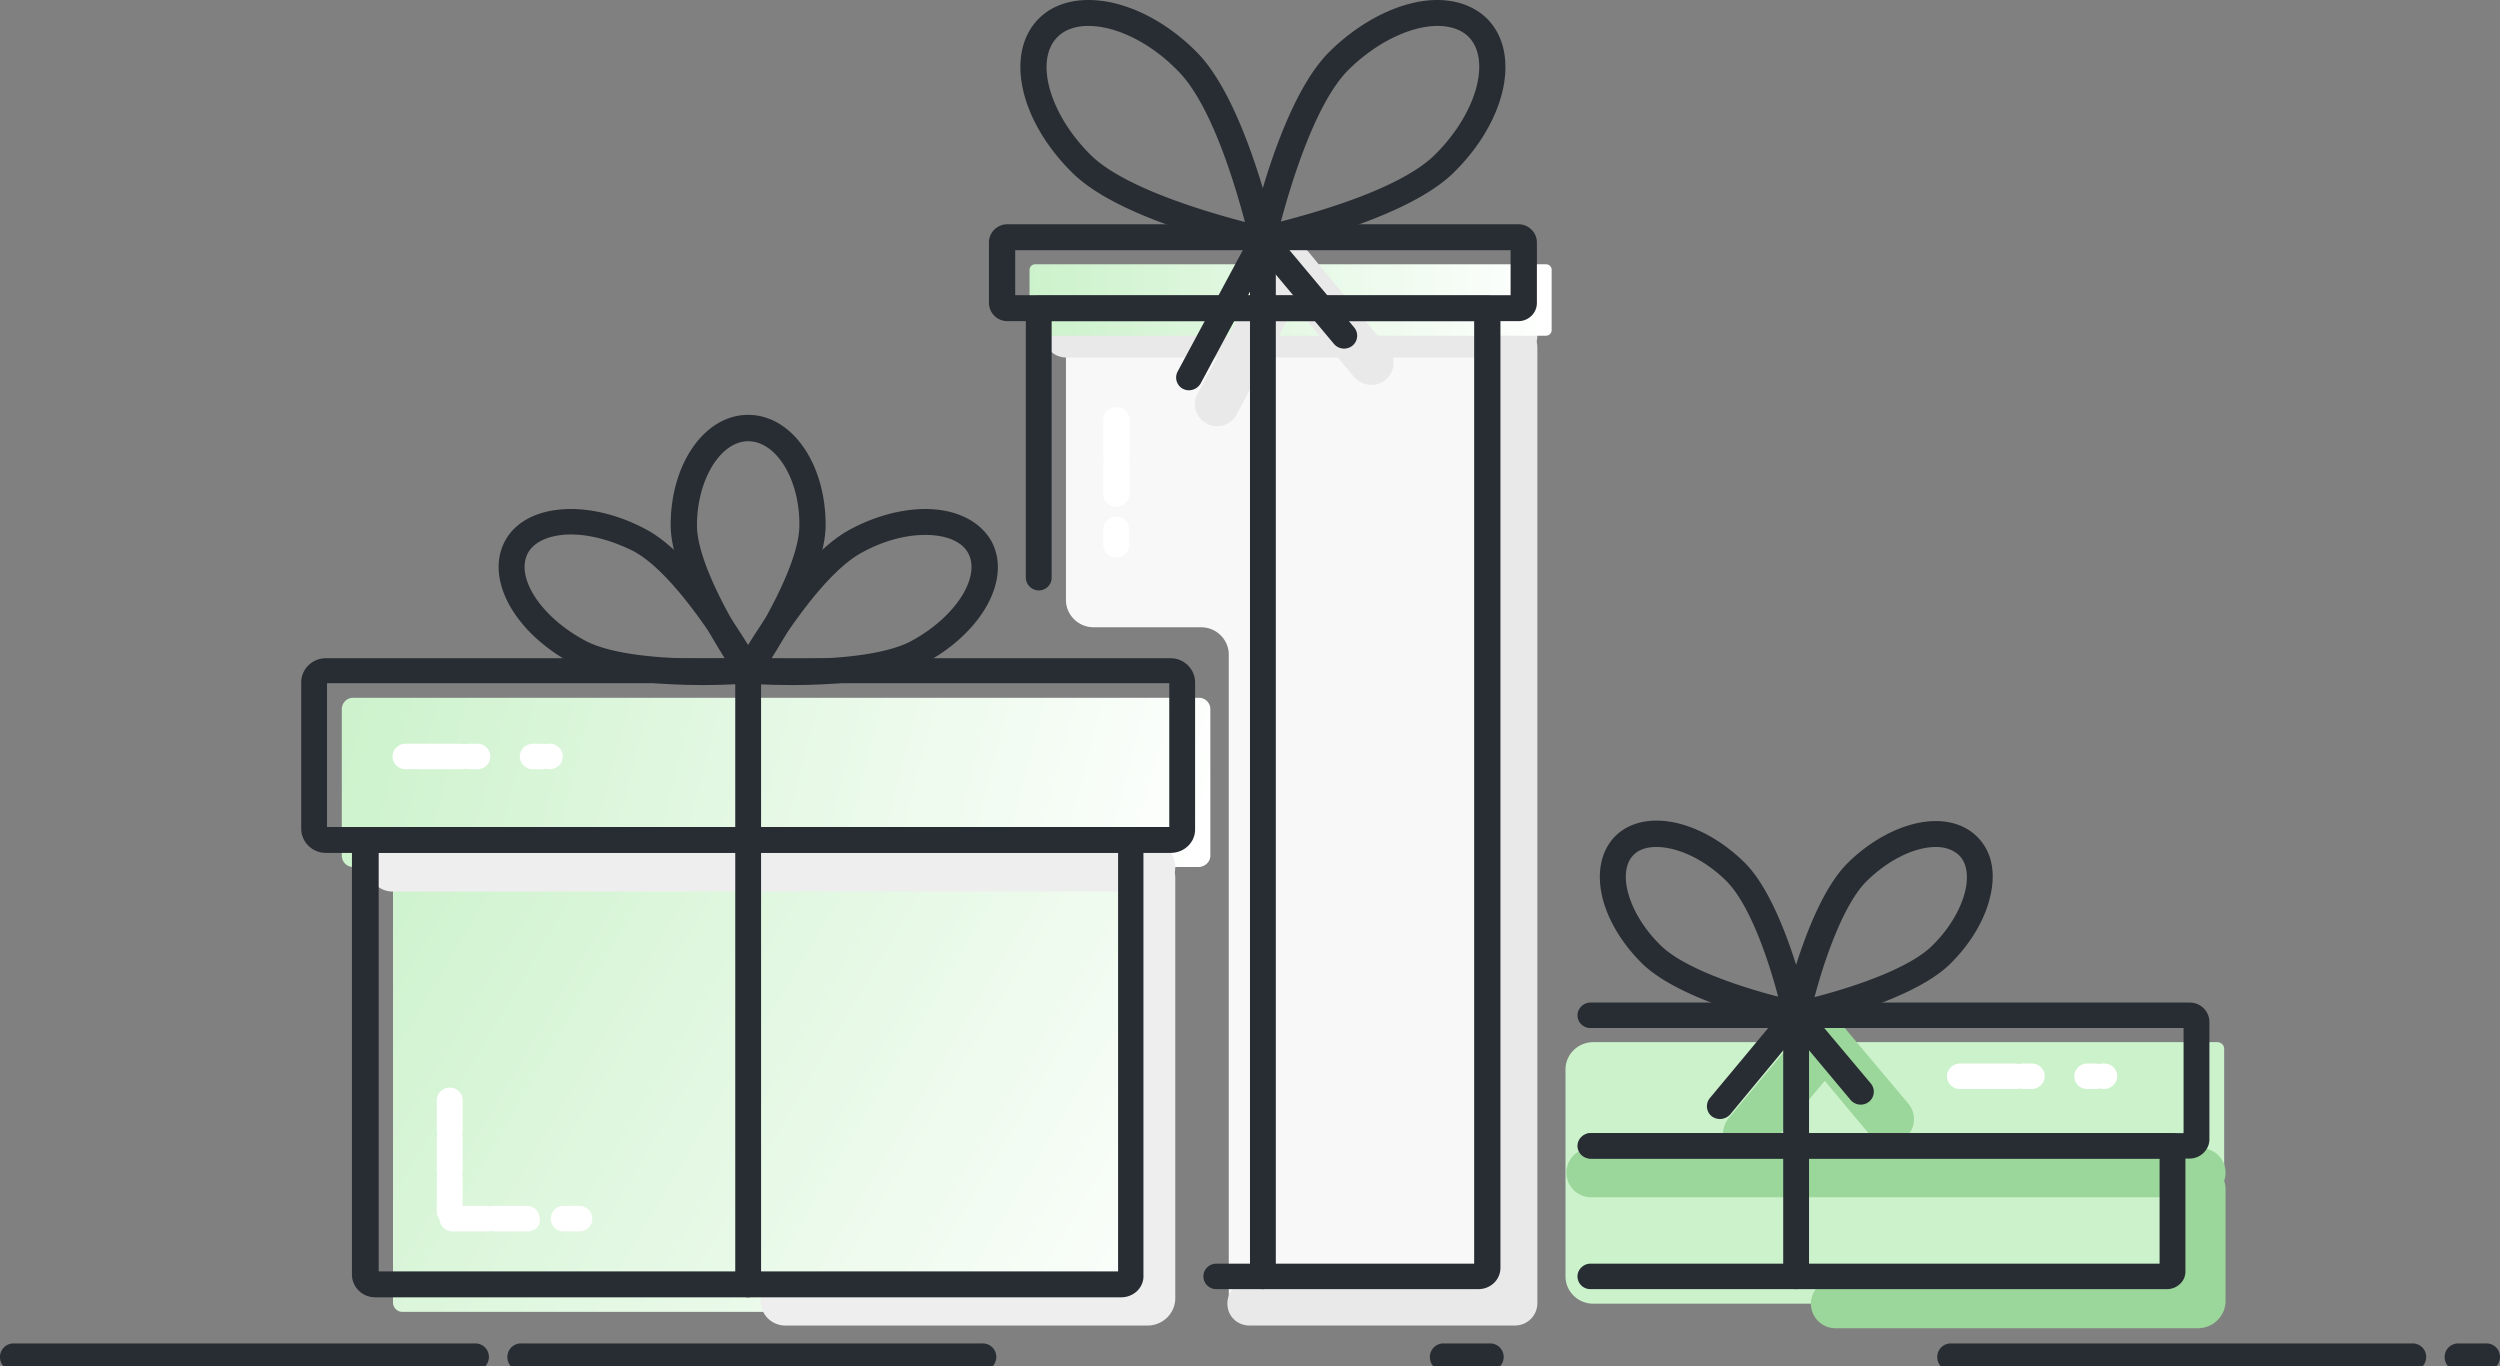
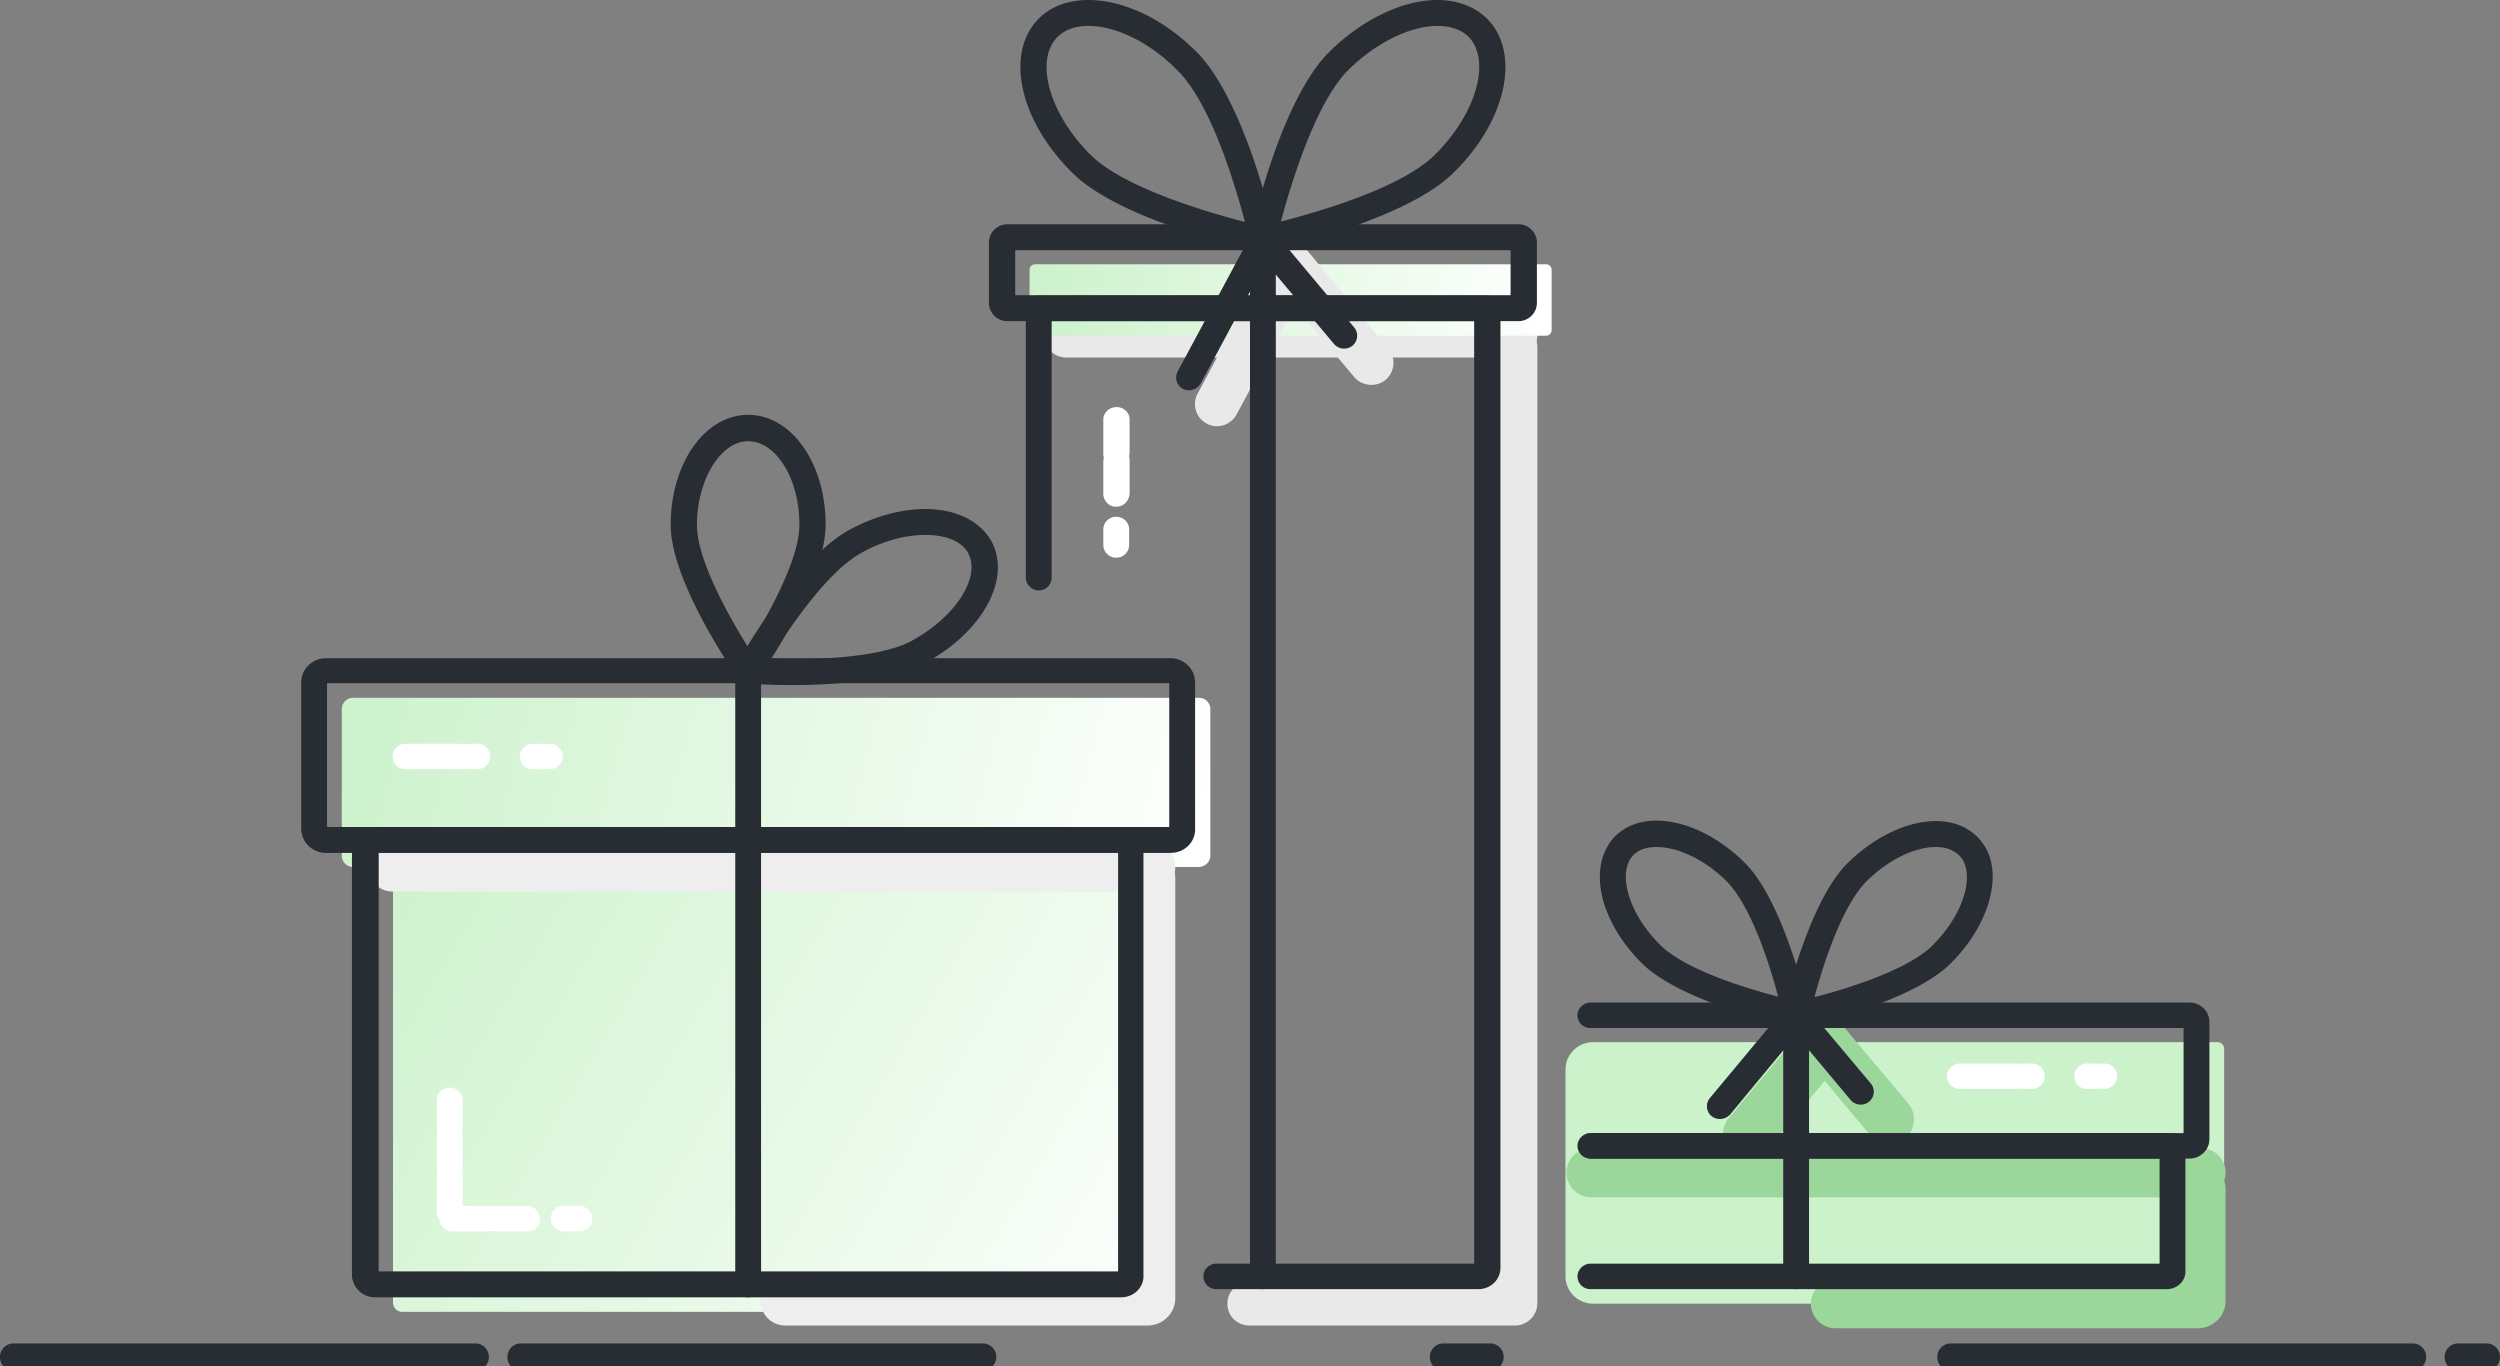
<svg xmlns="http://www.w3.org/2000/svg" width="161" height="88" viewBox="0 0 161 88" fill="none">
  <rect x="0" y="0" width="161" height="88" fill="#808080" stroke="none" />
  <path d="M160.109 88.275h-1.782a.87.87 0 0 1-.892-.88.87.87 0 0 1 .892-.878h1.782a.87.87 0 0 1 .891.879.887.887 0 0 1-.891.879m-4.753 0h-29.705a.87.87 0 0 1-.891-.88.87.87 0 0 1 .891-.878h29.705a.87.87 0 0 1 .891.879.887.887 0 0 1-.891.879m-59.41 0h-2.97a.87.87 0 0 1-.891-.88.87.87 0 0 1 .891-.878h2.97a.87.87 0 0 1 .892.879.887.887 0 0 1-.891.879m-32.675 0H33.566a.87.87 0 0 1-.89-.88.87.87 0 0 1 .89-.878h29.705a.87.87 0 0 1 .891.879.89.89 0 0 1-.89.879m-32.675 0H.89a.87.87 0 0 1-.891-.88.87.87 0 0 1 .891-.878h29.705a.87.87 0 0 1 .891.879.89.89 0 0 1-.891.879" fill="#282D33" />
-   <path d="M97.58 21.59v61.78a.59.59 0 0 1-.594.586H79.133V42.154c0-.967-.802-1.758-1.782-1.758H70.43c-.98 0-1.783-.79-1.783-1.757v-17.05z" fill="url(#a)" />
  <path d="M97.58 85.363H80.47c-.802 0-1.426-.615-1.426-1.406s.624-1.406 1.426-1.406h15.684v-60.17c0-.791.624-1.406 1.426-1.406s1.426.615 1.426 1.406v61.547a1.44 1.44 0 0 1-1.426 1.435" fill="#E9E9E9" />
  <path d="M97.58 23.025H68.677c-.802 0-1.426-.615-1.426-1.406s.624-1.406 1.426-1.406H97.58c.802 0 1.426.615 1.426 1.406 0 .762-.654 1.406-1.426 1.406" fill="#E9E9E9" />
  <path d="M99.57 21.62H66.659a.36.36 0 0 1-.357-.352v-3.896a.36.36 0 0 1 .357-.352H99.57c.178 0 .356.146.356.352v3.896a.36.36 0 0 1-.356.351" fill="url(#b)" />
  <path d="M78.361 27.449c-.237 0-.445-.059-.653-.176-.683-.352-.95-1.201-.594-1.904l4.782-8.906c.238-.41.653-.703 1.129-.732a1.43 1.43 0 0 1 1.247.498l5.14 6.24c.504.585.415 1.494-.179 1.992s-1.515.41-2.02-.176l-3.832-4.57-3.772 7.03c-.268.44-.743.704-1.248.704" fill="#E9E9E9" />
  <path d="M81.332 16.229c-.06 0-.12 0-.179-.03-.356-.087-8.911-1.903-12.09-5.067-3.445-3.398-4.366-7.763-2.138-9.96C67.697.41 68.796 0 70.103 0c2.258 0 4.842 1.23 6.921 3.31 3.03 2.988 4.872 10.81 5.11 11.835a.8.8 0 0 1 .06.264c0 .44-.387.82-.862.82M70.103 1.669c-.594 0-1.396.118-1.99.704-1.515 1.494-.535 4.98 2.139 7.616 2.139 2.11 7.456 3.662 9.921 4.307-.653-2.461-2.198-7.675-4.367-9.785-1.722-1.757-3.92-2.841-5.703-2.841" fill="#282D33" />
  <path d="M81.332 16.229a.9.9 0 0 1-.594-.234.83.83 0 0 1-.238-.762c.09-.351 1.93-8.788 5.139-11.923C87.719 1.26 90.332 0 92.56 0c1.277 0 2.376.41 3.178 1.172 2.228 2.197 1.308 6.591-2.138 9.96-3.179 3.134-11.734 4.98-12.09 5.068-.06.029-.119.029-.178.029M92.59 1.669c-1.782 0-3.98 1.085-5.733 2.813-2.139 2.11-3.713 7.353-4.367 9.784 2.495-.644 7.783-2.168 9.922-4.306 2.673-2.636 3.653-6.122 2.138-7.616-.594-.557-1.396-.674-1.96-.674" fill="#282D33" />
  <path d="M76.579 25.135a.9.9 0 0 1-.387-.088.824.824 0 0 1-.356-1.113l4.782-8.906a.86.86 0 0 1 .654-.44.9.9 0 0 1 .743.294l5.198 6.21a.83.83 0 0 1-.119 1.172.856.856 0 0 1-1.188-.117l-4.396-5.244-4.189 7.792a.88.88 0 0 1-.742.44" fill="#282D33" />
  <path d="M95.203 83.02H78.331a.825.825 0 0 1-.832-.82c0-.469.386-.82.832-.82h16.605V20.682h-27.21v16.522c0 .468-.386.82-.831.82-.446 0-.832-.38-.832-.82V19.862c0-.47.386-.82.832-.82h28.903c.475 0 .831.38.831.82v61.781c0 .762-.624 1.377-1.426 1.377" fill="#282D33" />
  <path d="M97.788 20.682H64.875a1.184 1.184 0 0 1-1.188-1.172v-3.896c0-.644.535-1.172 1.188-1.172h32.913c.654 0 1.188.528 1.188 1.172v3.896c0 .645-.534 1.172-1.188 1.172m-32.408-1.67h31.903v-2.9H65.38z" fill="#282D33" />
  <path d="M81.331 83.02a.825.825 0 0 1-.832-.82V15.292c0-.47.387-.82.832-.82.446 0 .832.38.832.82V82.2c.03.468-.356.82-.832.82" fill="#282D33" />
  <path d="M71.885 32.634a.825.825 0 0 1-.831-.82v-2.11c0-.088.03-.175.03-.263-.03-.088-.03-.176-.03-.264V26.98c.03-.469.445-.79.92-.762.446.03.803.41.773.85v2.08c0 .088-.03.176-.03.264.03.087.03.175.03.263v2.11c-.03.468-.386.849-.862.849m0 3.281a.825.825 0 0 1-.831-.82v-.996c0-.47.386-.82.831-.82.476 0 .832.38.832.82v.996c0 .439-.356.82-.832.82" fill="#fff" />
  <path d="M77.174 55.835h-54.42a.73.73 0 0 1-.742-.733V45.67a.73.73 0 0 1 .742-.733h54.45a.73.73 0 0 1 .742.733v9.432c0 .41-.357.733-.772.733" fill="url(#c)" />
  <path d="M73.995 84.485H25.933a.605.605 0 0 1-.624-.615V55.864h49.31V83.87a.623.623 0 0 1-.624.615" fill="url(#d)" />
  <path d="M74.084 57.417H25.309a1.586 1.586 0 0 1-1.604-1.582c0-.88.713-1.582 1.604-1.582h48.775c.891 0 1.604.703 1.604 1.582s-.713 1.582-1.604 1.582" fill="#EEE" />
  <path d="M73.906 85.364H50.587a1.586 1.586 0 0 1-1.604-1.582c0-.879.713-1.582 1.605-1.582H72.48V56.538c0-.879.713-1.582 1.604-1.582s1.604.703 1.604 1.582v27.068c0 .967-.802 1.758-1.782 1.758" fill="#EEE" />
-   <path d="M45.3 44.117c-2.674 0-6.327-.234-8.436-1.377-3.773-2.021-5.644-5.478-4.337-7.91.713-1.317 2.257-2.05 4.248-2.05 1.544 0 3.267.469 4.841 1.318 3.476 1.846 7.16 8.437 7.308 8.7a.76.76 0 0 1 0 .792.92.92 0 0 1-.683.44c-.03-.03-1.248.087-2.941.087m-8.525-9.696c-1.337 0-2.347.439-2.763 1.171-.861 1.553.802 4.13 3.654 5.654 1.396.762 4.129 1.172 7.634 1.172.535 0 1.04 0 1.455-.03-1.188-1.933-3.713-5.682-5.94-6.883-1.337-.674-2.763-1.084-4.04-1.084" fill="#282D33" />
  <path d="M51.063 44.117c-1.693 0-2.881-.088-2.94-.088a.85.85 0 0 1-.684-.44.76.76 0 0 1 0-.79c.149-.293 3.832-6.855 7.307-8.7 1.575-.85 3.298-1.319 4.842-1.319 1.96 0 3.505.762 4.248 2.05 1.337 2.432-.564 5.918-4.337 7.91-2.109 1.113-5.763 1.377-8.436 1.377m-1.456-1.699c.416 0 .921.03 1.456.03 3.505 0 6.238-.41 7.634-1.172 2.822-1.524 4.486-4.102 3.654-5.654-.416-.762-1.426-1.172-2.763-1.172-1.277 0-2.703.38-4.04 1.113-2.227 1.172-4.752 4.922-5.94 6.855" fill="#282D33" />
  <path d="M48.181 44a.88.88 0 0 1-.683-.352c-.178-.263-4.307-6.18-4.307-9.843 0-3.954 2.198-7.089 4.99-7.089s4.99 3.105 4.99 7.09c0 3.661-4.128 9.579-4.306 9.842-.149.235-.387.352-.684.352m0-15.585c-1.782 0-3.297 2.49-3.297 5.42 0 2.168 1.99 5.77 3.297 7.85 1.307-2.08 3.298-5.682 3.298-7.85.03-2.959-1.486-5.42-3.298-5.42" fill="#282D33" />
  <path d="M75.391 54.927h-54.42c-.86 0-1.573-.703-1.573-1.553v-9.433c0-.849.712-1.552 1.574-1.552H75.39c.861 0 1.574.703 1.574 1.552v9.433c.03.85-.683 1.553-1.574 1.553m-54.33-1.67H75.3V44H21.06z" fill="#282D33" />
  <path d="M72.213 83.547H24.15c-.802 0-1.485-.644-1.485-1.465V54.077c0-.469.386-.82.832-.82h49.31c.475 0 .831.38.831.82v28.005c.06.82-.623 1.465-1.425 1.465m-47.825-1.67h47.617v-26.98H24.388z" fill="#282D33" />
  <path d="M48.181 83.547a.825.825 0 0 1-.831-.82V43.18c0-.469.386-.82.831-.82.446 0 .832.38.832.82v39.547c.03.469-.356.82-.832.82" fill="#282D33" />
  <path d="M33.983 79.3h-2.139c-.09 0-.178-.03-.267-.03-.09.03-.179.03-.268.03h-2.228a.825.825 0 0 1-.772-.762.8.8 0 0 1-.178-.498v-2.11c0-.087.03-.175.03-.263-.03-.088-.03-.176-.03-.264v-2.109c0-.088.03-.175.03-.263-.03-.088-.03-.176-.03-.264v-1.904c0-.469.386-.82.832-.82.475 0 .831.38.831.82v1.904c0 .088-.03.176-.03.264.03.087.03.175.03.263v2.11c0 .087-.03.175-.03.263.03.088.03.176.03.264v1.728h1.456c.089 0 .178.03.267.03.09-.03.178-.03.268-.03h2.138c.476 0 .832.38.832.82.09.44-.297.82-.772.82m3.327.001H36.3a.825.825 0 0 1-.832-.82c0-.47.386-.82.831-.82h1.01c.476 0 .832.38.832.82.03.439-.356.82-.831.82m-1.902-29.763h-.03c-.089 0-.178-.03-.267-.03-.089.03-.178.03-.267.03h-.535a.825.825 0 0 1-.832-.82c0-.44.387-.82.832-.82h.535c.089 0 .178.029.267.029.09-.03.178-.03.267-.03h.03c.475 0 .832.381.832.82 0 .44-.357.82-.832.82m-4.664 0h-.534c-.09 0-.178-.03-.268-.03-.089.03-.178.03-.267.03H26.11a.825.825 0 0 1-.831-.82c0-.44.386-.82.831-.82h3.565c.09 0 .178.029.267.029.09-.03.179-.03.268-.03h.534c.476 0 .832.381.832.82 0 .44-.356.82-.832.82" fill="#fff" />
  <path d="M141.722 75.52v8.057a.39.39 0 0 1-.386.38h-38.735c-.981 0-1.783-.79-1.783-1.757v-6.68z" fill="#CCF2CB" />
  <path d="M143.237 67.553v7.557c0 .235-.208.44-.446.44h-41.973v-6.68c0-.966.802-1.757 1.783-1.757h40.19c.238 0 .446.176.446.44" fill="#CCF2CB" />
  <path d="M141.544 85.54h-23.318a1.586 1.586 0 0 1-1.604-1.583c0-.878.712-1.581 1.604-1.581h21.892v-5.8c0-.88.713-1.583 1.604-1.583s1.604.704 1.604 1.582v7.207c0 .966-.802 1.757-1.782 1.757m-28.992-10.956c-.357 0-.713-.117-1.01-.351a1.565 1.565 0 0 1-.208-2.227l4.901-5.888a1.68 1.68 0 0 1 1.248-.586c.475 0 .921.206 1.247.586l4.159 4.951c.564.674.475 1.67-.208 2.227a1.617 1.617 0 0 1-2.257-.206l-2.912-3.486-3.653 4.395c-.386.38-.832.585-1.307.585" fill="#9BD69A" />
  <path d="M135.513 70.13h-.03c-.089 0-.178-.029-.267-.029-.089.03-.178.03-.267.03h-.535a.825.825 0 0 1-.832-.82c0-.44.386-.82.832-.82h.535c.089 0 .178.028.267.028.089-.029.178-.029.267-.029h.03c.475 0 .832.38.832.82s-.386.82-.832.82m-4.664 0h-.534c-.089 0-.178-.029-.268-.029-.089.03-.178.03-.267.03h-3.564a.824.824 0 0 1-.832-.82c0-.44.386-.82.832-.82h3.564c.089 0 .178.028.267.028.09-.029.179-.029.268-.029h.534c.476 0 .832.38.832.82s-.386.82-.832.82" fill="#fff" />
  <path d="M141.722 77.103h-39.24a1.586 1.586 0 0 1-1.604-1.582c0-.88.713-1.582 1.604-1.582h39.24c.891 0 1.604.703 1.604 1.582s-.743 1.582-1.604 1.582" fill="#9BD69A" />
  <path d="M141.009 74.613h-38.587a.825.825 0 0 1-.832-.82c0-.44.386-.82.832-.82h38.2v-6.768h-38.2a.825.825 0 0 1-.832-.82c0-.44.386-.82.832-.82h38.587c.713 0 1.277.556 1.277 1.26v7.557c0 .645-.564 1.23-1.277 1.23" fill="#282D33" />
  <path d="M139.553 83.02h-37.131a.825.825 0 0 1-.832-.82c0-.44.386-.82.832-.82h36.656v-6.768h-36.597a.824.824 0 0 1-.831-.82c0-.44.386-.82.831-.82h37.429c.475 0 .831.38.831.82v8.056c.03.645-.534 1.172-1.188 1.172m-23.882-16.844c-.06 0-.119 0-.178-.03-.297-.058-7.159-1.552-9.744-4.1-1.277-1.26-2.198-2.784-2.554-4.248-.386-1.611-.089-3.018.832-3.955.653-.645 1.574-.996 2.643-.996 1.842 0 3.951.996 5.674 2.695 2.436 2.402 3.921 8.612 4.129 9.52.03.088.059.176.059.264 0 .498-.386.85-.861.85m-9.001-11.63c-.445 0-1.039.088-1.455.498-.683.674-.535 1.787-.386 2.373.297 1.172 1.039 2.402 2.109 3.457 1.604 1.581 5.525 2.782 7.574 3.31-.534-2.05-1.752-5.888-3.356-7.47-1.367-1.348-3.09-2.168-4.486-2.168" fill="#282D33" />
  <path d="M115.671 66.176a.9.9 0 0 1-.594-.235.83.83 0 0 1-.238-.761c.06-.293 1.575-7.06 4.159-9.609 1.693-1.67 3.832-2.695 5.674-2.695 1.069 0 1.99.352 2.643.996.951.938 1.248 2.314.832 3.955-.356 1.465-1.277 2.988-2.555 4.248-2.584 2.548-9.475 4.042-9.743 4.1zm9.001-11.63c-1.397 0-3.09.85-4.456 2.197-1.515 1.494-2.763 5.185-3.357 7.47 2.05-.527 5.971-1.728 7.575-3.31 1.069-1.055 1.812-2.285 2.109-3.457.149-.586.297-1.7-.386-2.373-.475-.44-1.07-.527-1.485-.527" fill="#282D33" />
  <path d="M110.769 72.064a.9.9 0 0 1-.534-.176.827.827 0 0 1-.119-1.172l4.901-5.888c.149-.205.386-.293.654-.293.237 0 .505.118.653.293l4.159 4.951a.827.827 0 0 1-.119 1.172.855.855 0 0 1-1.188-.117l-3.505-4.19-4.248 5.127a.9.9 0 0 1-.654.293" fill="#282D33" />
  <path d="M115.671 83.02a.824.824 0 0 1-.832-.82V65.356c0-.47.386-.82.832-.82.475 0 .831.38.831.82V82.2c0 .468-.356.82-.831.82" fill="#282D33" />
  <defs>
    <linearGradient id="a" x1="66.076" y1="34.875" x2="94.631" y2="58.467" gradientUnits="userSpaceOnUse">
      <stop stop-color="#F8F8F8" />
      <stop offset="1" stop-color="#F8F8F8" />
    </linearGradient>
    <linearGradient id="b" x1="66.32" y1="19.32" x2="99.921" y2="19.32" gradientUnits="userSpaceOnUse">
      <stop stop-color="#CCF2CB" />
      <stop offset="1" stop-color="#fff" />
    </linearGradient>
    <linearGradient id="c" x1="21.859" y1="43.193" x2="77.373" y2="57.808" gradientUnits="userSpaceOnUse">
      <stop stop-color="#CCF2CB" />
      <stop offset="1" stop-color="#fff" />
    </linearGradient>
    <linearGradient id="d" x1="22.765" y1="54.359" x2="76.388" y2="86.122" gradientUnits="userSpaceOnUse">
      <stop stop-color="#CCF2CB" />
      <stop offset="1" stop-color="#fff" />
    </linearGradient>
  </defs>
</svg>